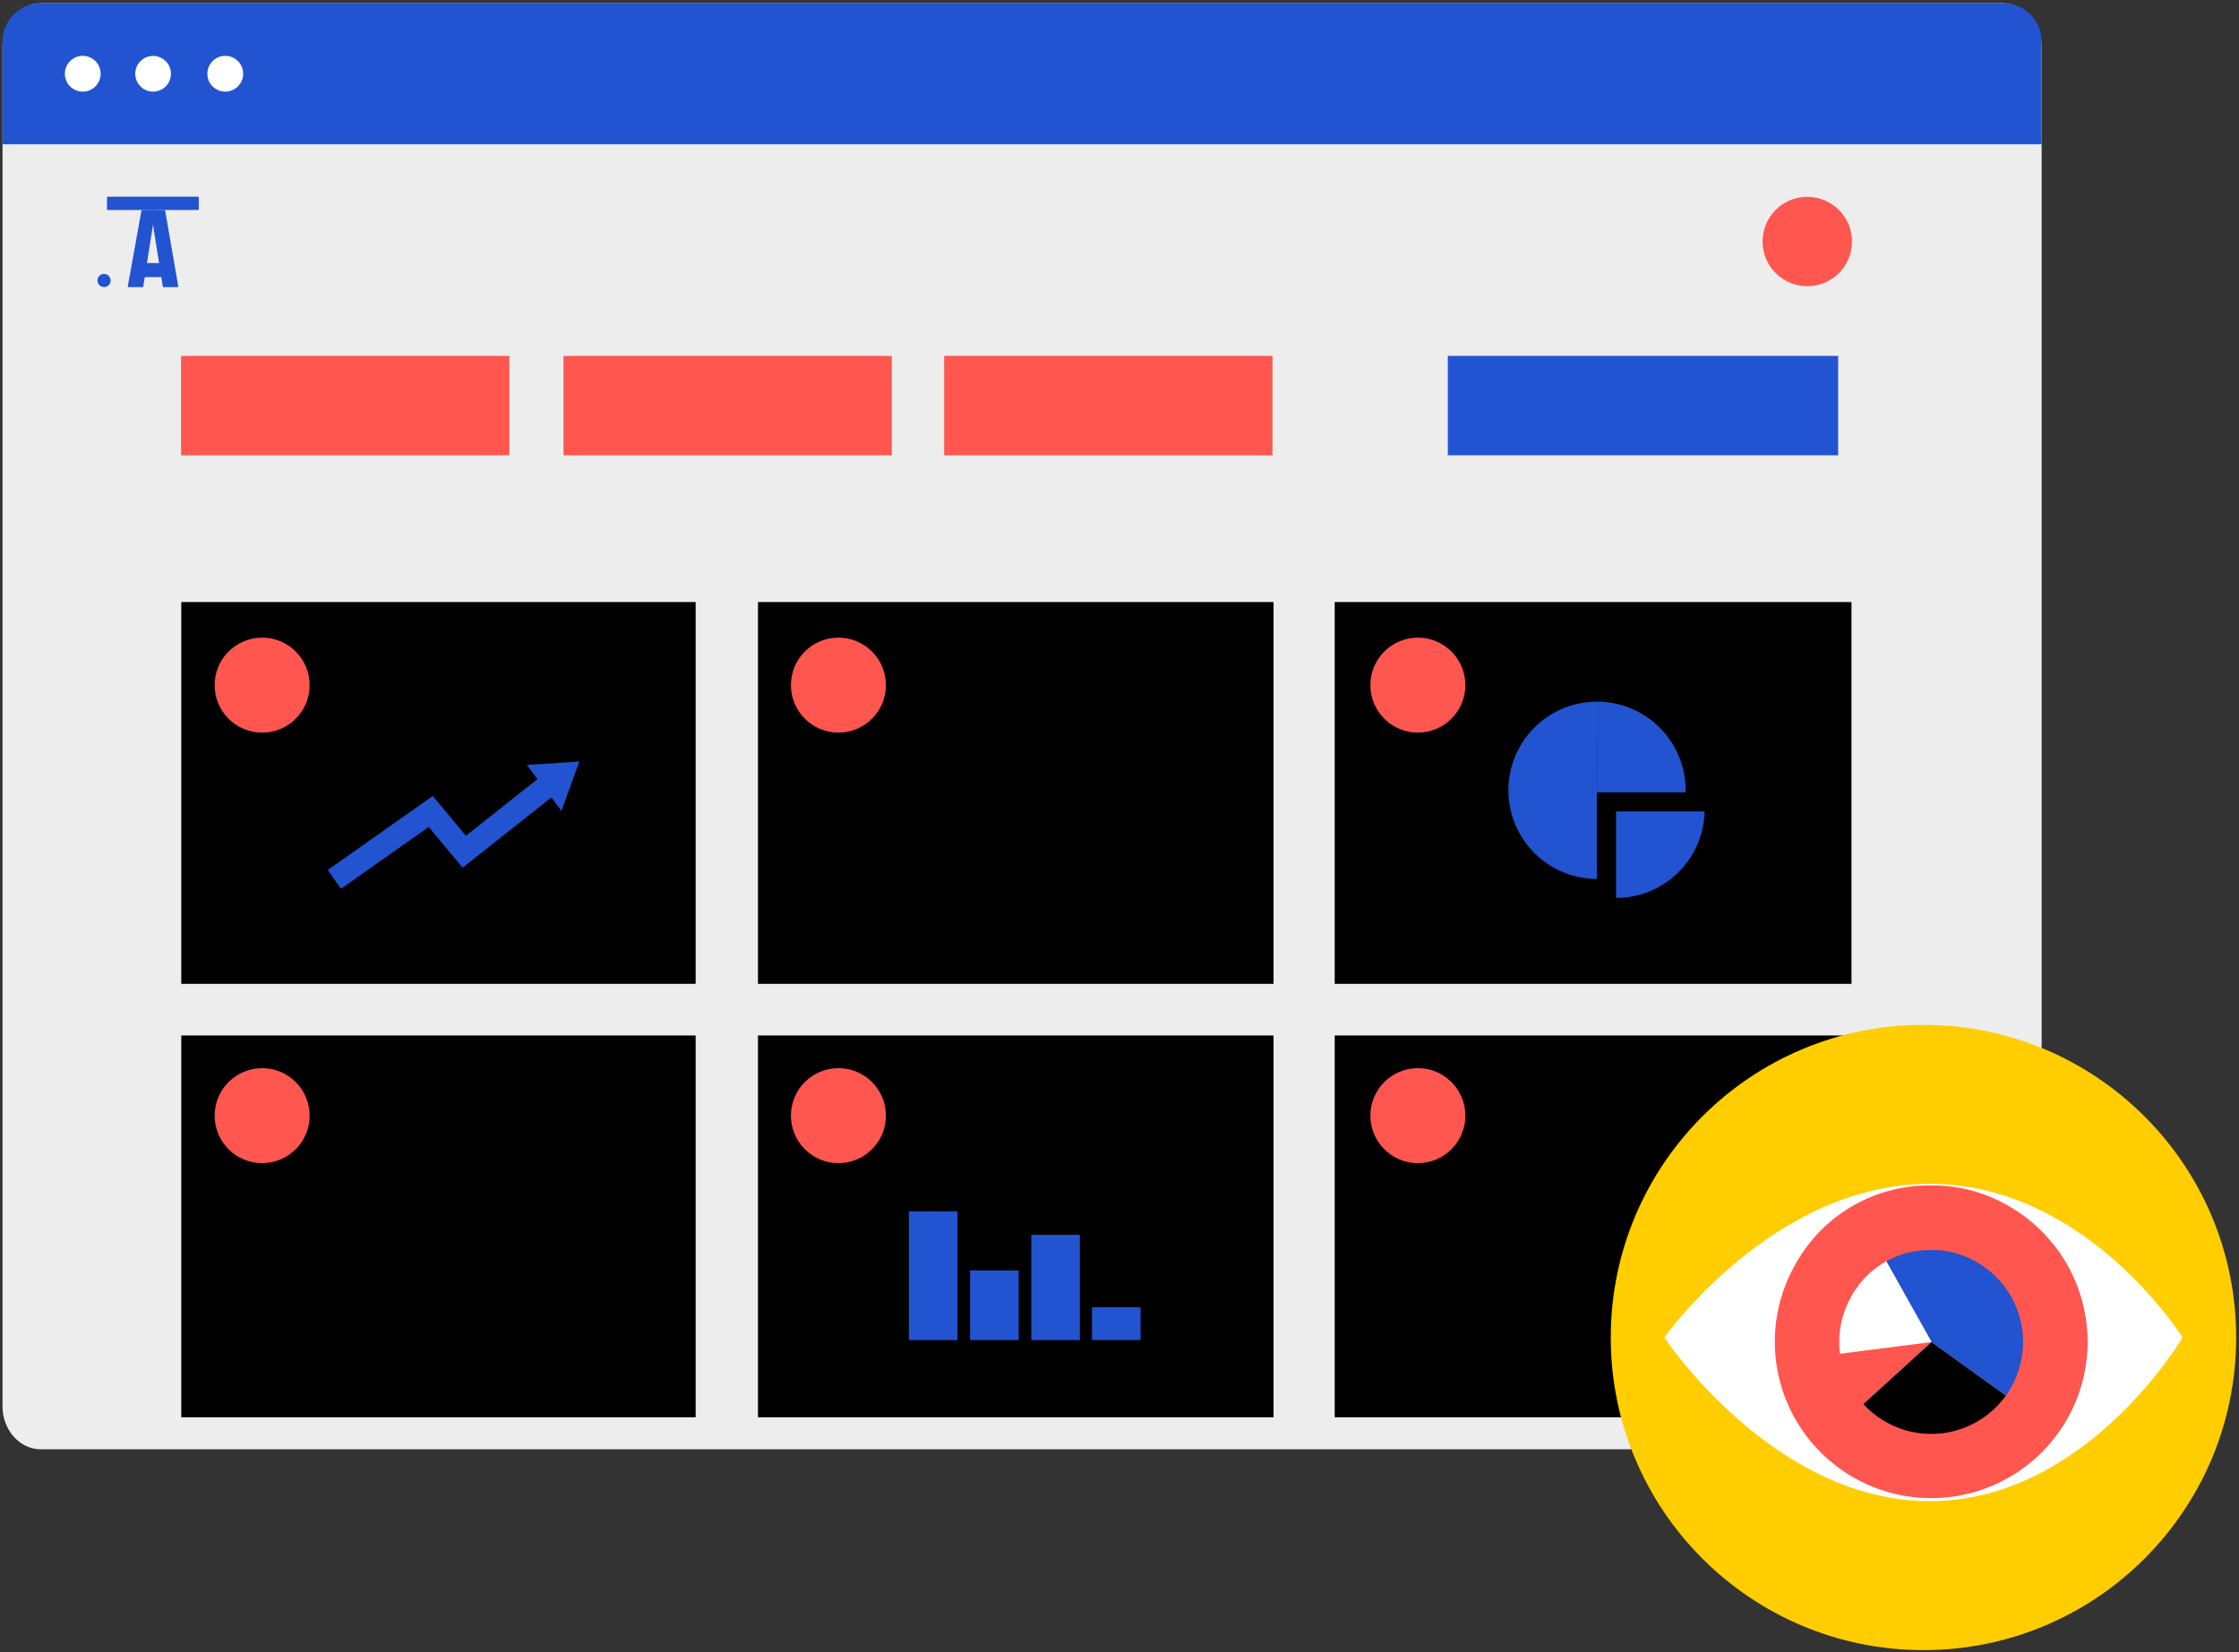
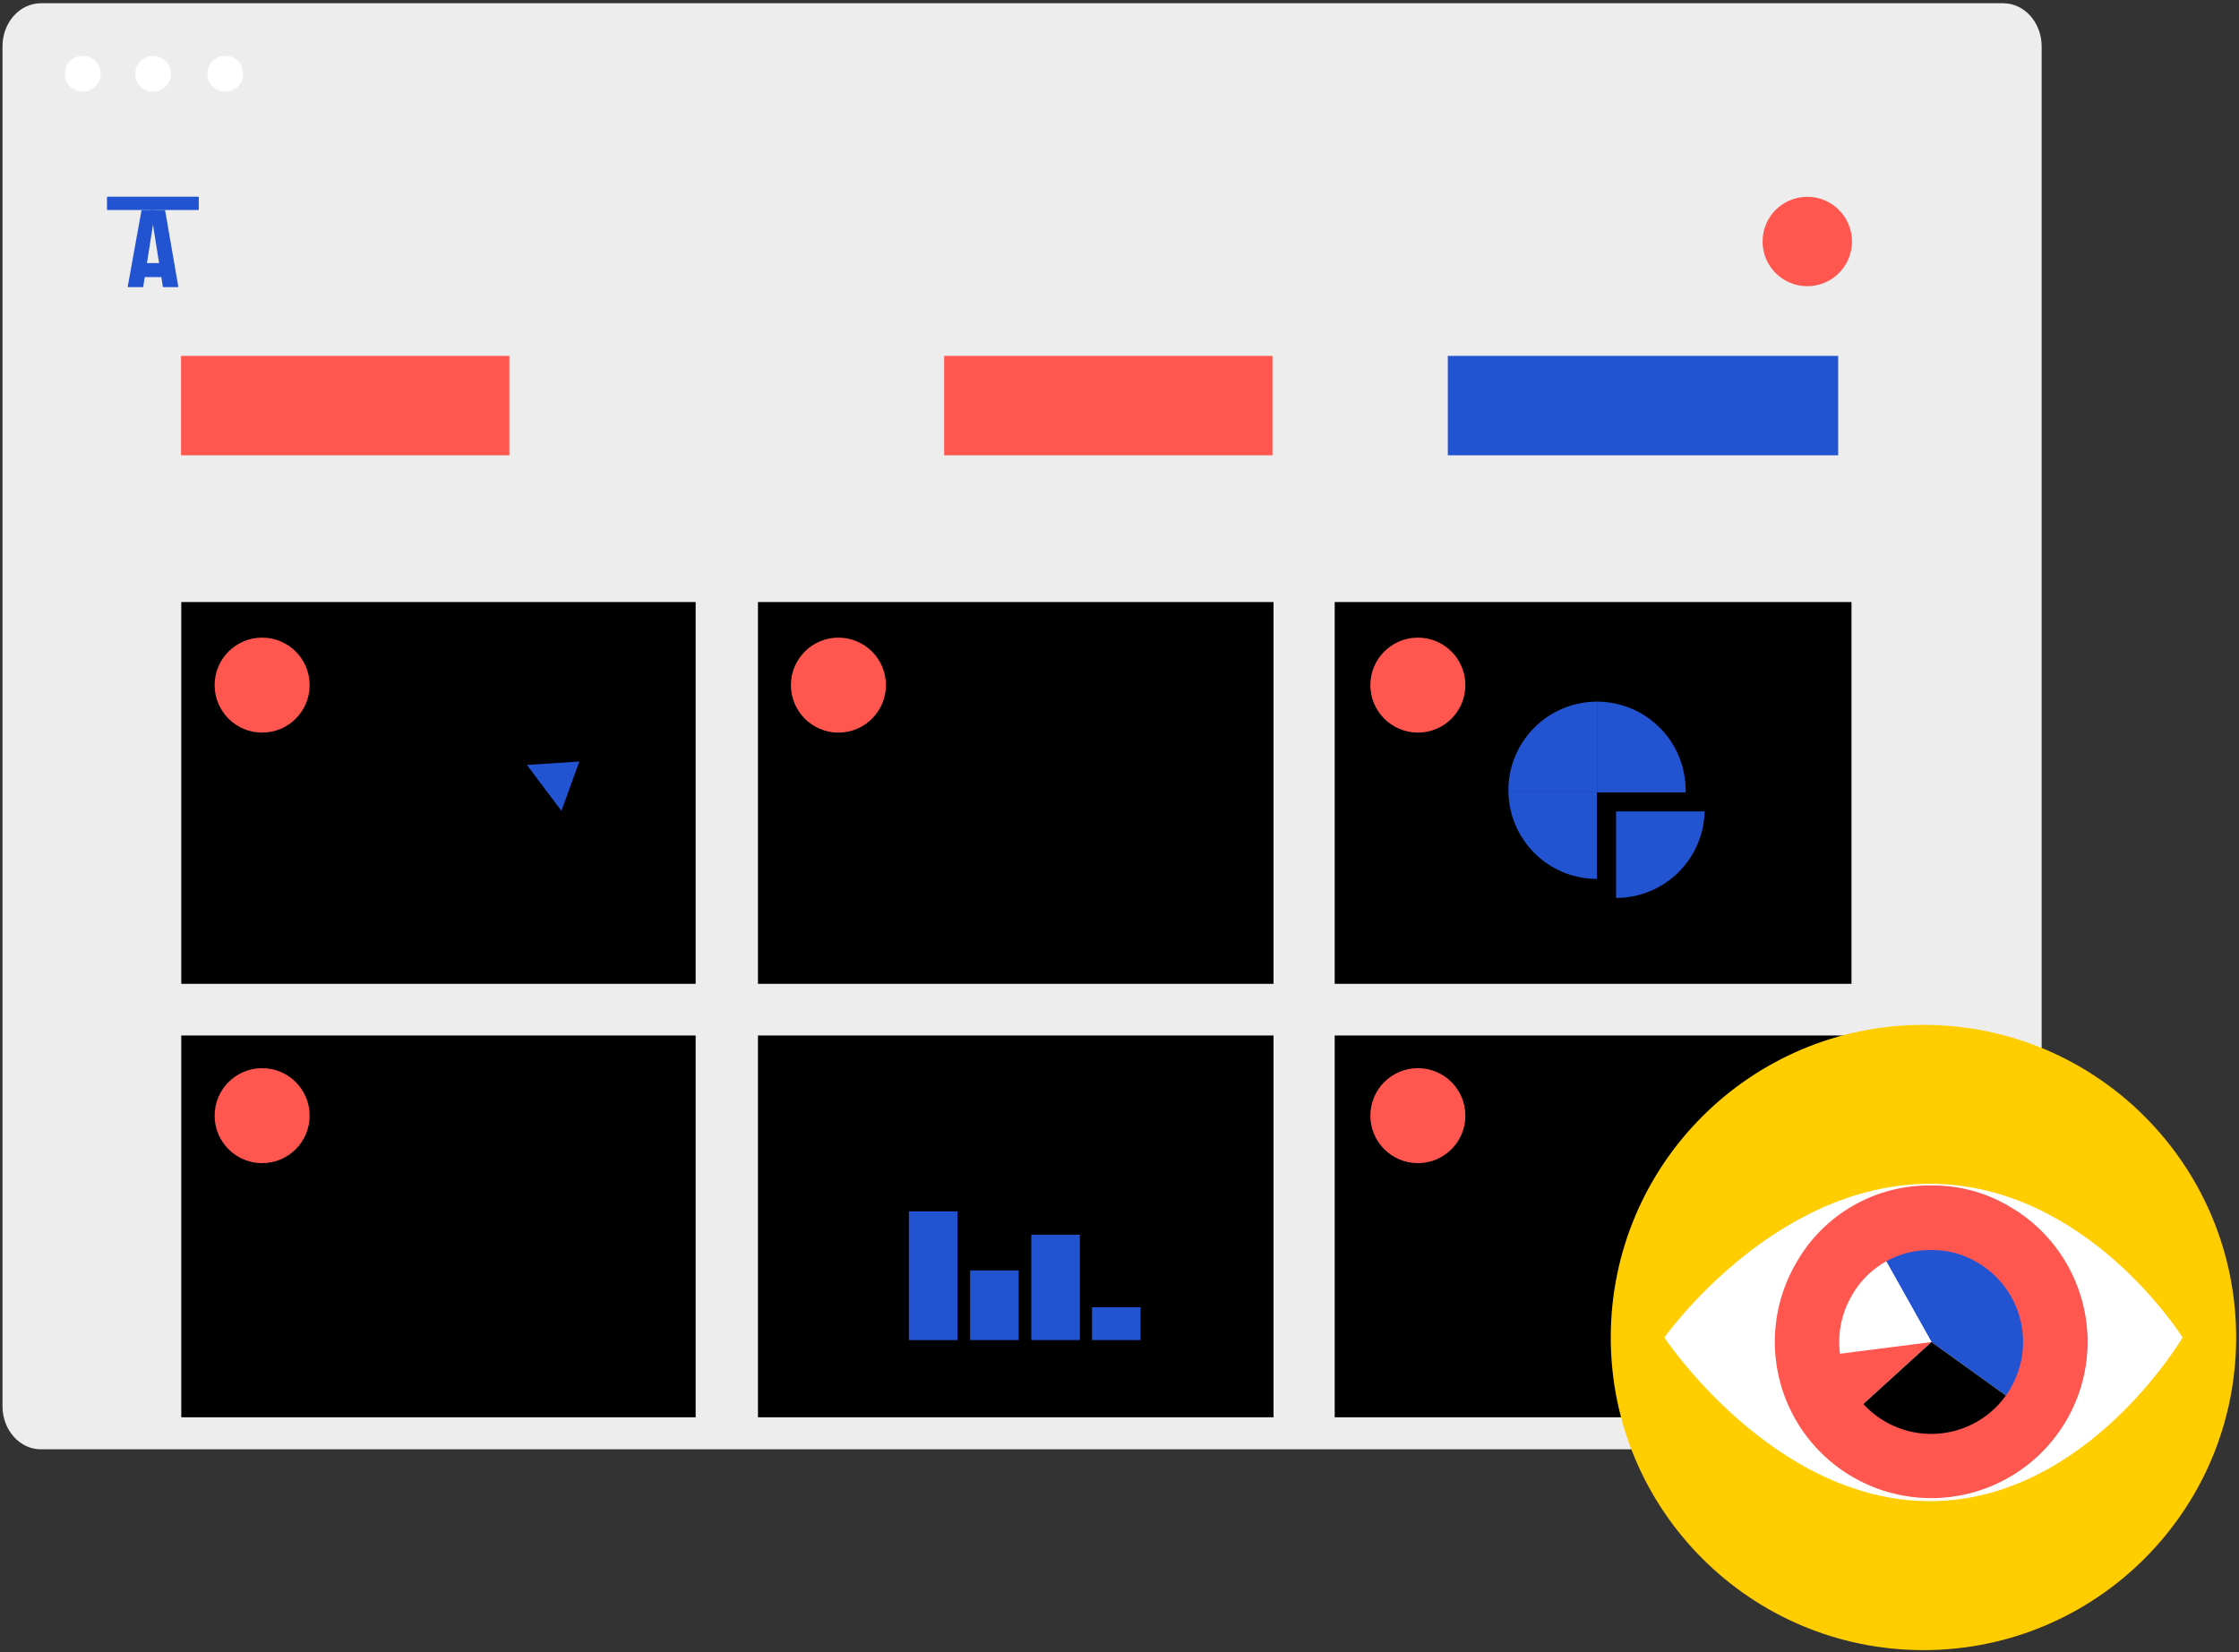
<svg xmlns="http://www.w3.org/2000/svg" width="592" height="437">
  <rect width="100%" height="100%" fill="#333333" stroke="none" />
  <title>ANALYTICS-02</title>
  <g>
    <title>Layer 1</title>
    <g id="ANALYTICS">
      <path id="svg_1" fill="#ededed" d="m539.82,12.26l0,359.63c0,6.3 -4.54,11.4 -10.14,11.4l-518.88,0c-5.6,0 -10.14,-5.1 -10.14,-11.4l0,-359.63c0,-6.3 4.54,-11.4 10.14,-11.4l518.88,0c5.6,0 10.14,5.14 10.14,11.4z" class="cls-1" />
-       <path id="svg_2" fill="#2253d0" d="m539.82,11l0,27.16l-539.16,0l0,-27.16a10.14,10.14 0 0 1 10.14,-10.14l518.88,0a10.14,10.14 0 0 1 10.14,10.14z" class="cls-2" />
      <path id="svg_3" fill="#fff" d="m17.15,19.51a4.73,4.73 0 1 1 4.72,4.72a4.72,4.72 0 0 1 -4.72,-4.72z" class="cls-3" />
      <path id="svg_4" fill="#fff" d="m35.76,19.51a4.72,4.72 0 1 1 4.72,4.72a4.72,4.72 0 0 1 -4.72,-4.72z" class="cls-3" />
      <path id="svg_5" fill="#fff" d="m54.83,19.51a4.73,4.73 0 1 1 4.73,4.72a4.72,4.72 0 0 1 -4.73,-4.72z" class="cls-3" />
      <circle id="svg_6" fill="#ff574f" r="11.82" cy="63.87" cx="477.85" class="cls-4" />
      <rect id="svg_7" fill="#2253d0" height="3.71" width="8.95" y="69.57" x="35.96" class="cls-2" />
-       <circle id="svg_8" fill="#2253d0" r="1.74" cy="74.18" cx="27.51" class="cls-2" />
      <rect id="svg_9" fill="#2253d0" rx="0.15" height="3.51" width="24.27" y="52.02" x="28.29" class="cls-2" />
      <path id="svg_10" fill="#2253d0" d="m37.43,55.53l-3.65,20.24c0,0.12 0,0.17 0.13,0.17l3.82,0a0.15,0.15 0 0 0 0.14,-0.09l3.19,-20.32l-3.63,0z" class="cls-2" />
      <path id="svg_11" fill="#2253d0" d="m43.05,75.77c0,0.12 0.08,0.17 0.17,0.17l3.78,0c0.12,0 0.16,-0.05 0.14,-0.17l-3.5,-20.24l-3.81,0l3.22,20.24z" class="cls-2" />
      <rect id="svg_12" fill="#ff574f" height="26.29" width="86.81" y="94.12" x="47.87" class="cls-4" />
-       <rect id="svg_13" fill="#ff574f" height="26.29" width="86.81" y="94.12" x="148.99" class="cls-4" />
      <rect id="svg_14" fill="#ff574f" height="26.29" width="86.81" y="94.12" x="249.64" class="cls-4" />
      <rect id="svg_15" fill="#2253d0" height="26.29" width="103.21" y="94.12" x="382.81" class="cls-2" />
      <rect id="svg_16" height="100.97" width="136" y="159.22" x="47.93" />
      <rect id="svg_17" height="100.97" width="136.32" y="159.22" x="200.41" />
      <rect id="svg_18" height="100.97" width="136.64" y="159.22" x="352.9" />
      <rect id="svg_19" height="100.97" width="136" y="273.85" x="47.93" />
      <rect id="svg_20" height="100.97" width="136.32" y="273.85" x="200.41" />
      <rect id="svg_21" height="100.97" width="136.64" y="273.85" x="352.9" />
      <circle id="svg_22" fill="#ff574f" r="12.56" cy="181.19" cx="69.31" class="cls-4" />
      <circle id="svg_23" fill="#ff574f" r="12.56" cy="181.19" cx="221.68" class="cls-4" />
      <circle id="svg_24" fill="#ff574f" r="12.56" cy="181.19" cx="374.89" class="cls-4" />
      <circle id="svg_25" fill="#ff574f" r="12.56" cy="295.05" cx="69.31" class="cls-4" />
-       <circle id="svg_26" fill="#ff574f" r="12.56" cy="295.05" cx="221.68" class="cls-4" />
      <circle id="svg_27" fill="#ff574f" r="12.56" cy="295.05" cx="374.89" class="cls-4" />
    </g>
    <g data-name="Layer 16" id="Layer_16">
-       <polygon id="svg_28" fill="#2253d0" points="90.16,235.05 86.66,230.08 114.43,210.51 123.19,221.02 145.43,203.42 149.21,208.19 122.32,229.47 113.35,218.71 90.16,235.05 " class="cls-2" />
      <polygon id="svg_29" fill="#2253d0" points="153.19,201.38 139.31,202.3 148.44,214.45 153.19,201.38 139.31,202.3 148.44,214.45 153.19,201.38 " class="cls-2" />
      <rect id="svg_30" fill="#2253d0" height="34.05" width="12.84" y="320.36" x="240.31" class="cls-2" />
      <rect id="svg_31" fill="#2253d0" height="18.42" width="12.84" y="335.98" x="256.5" class="cls-2" />
      <rect id="svg_32" fill="#2253d0" height="8.68" width="12.84" y="345.72" x="288.73" class="cls-2" />
      <rect id="svg_33" fill="#2253d0" height="27.84" width="12.84" y="326.56" x="272.68" class="cls-2" />
      <path id="svg_34" fill="#2253d0" d="m398.84,209.56a23.43,23.43 0 0 0 23.42,22.89l0,-22.89l-23.42,0z" class="cls-2" />
      <path id="svg_35" d="m445.69,209.56l-23.43,0l0,22.89a23.44,23.44 0 0 0 23.43,-22.89z" />
      <path id="svg_36" fill="#2253d0" d="m450.71,214.59l-23.42,0l0,22.88a23.42,23.42 0 0 0 23.42,-22.88z" class="cls-2" />
      <path id="svg_37" fill="#2253d0" d="m422.26,185.56a23.45,23.45 0 0 0 -23.44,23.44c0,0.18 0,0.37 0,0.55l23.42,0l0.02,-23.99z" class="cls-2" />
      <path id="svg_38" fill="#2253d0" d="m445.69,209.56c0,-0.18 0,-0.37 0,-0.55a23.45,23.45 0 0 0 -23.45,-23.45l0,24l23.45,0z" class="cls-2" />
    </g>
    <g data-name="Layer 10" id="Layer_10">
      <circle id="svg_39" fill="#ffcd00" r="82.68" cy="353.72" cx="508.57" class="cls-5" />
      <path id="svg_40" fill="#fff" d="m577.08,353.72s-25.35,43.28 -66.86,43.28s-70.16,-43.27 -70.16,-43.27s28.65,-40.65 70.16,-40.65s66.86,40.64 66.86,40.64z" class="cls-3" />
      <path id="svg_41" fill="#2253d0" d="m510.69,354.92l-20.09,-35.84a41.1,41.1 0 0 1 55.93,15.75a40.59,40.59 0 0 1 -2.48,44.08l-33.36,-23.99z" class="cls-2" />
      <path id="svg_42" fill="#fff" d="m510.69,354.92l-40.75,5.21c-2.19,-17.13 5.59,-32.6 20.66,-41.05l20.09,35.84z" class="cls-3" />
      <path id="svg_43" fill="#ff574f" d="m510.69,354.92l-30.4,27.64a40.2,40.2 0 0 1 -10.35,-22.43l40.75,-5.21z" class="cls-4" />
      <path id="svg_44" d="m510.69,354.92l33.36,24a41.09,41.09 0 0 1 -57.35,9.37a36.66,36.66 0 0 1 -6.41,-5.72l30.4,-27.65z" />
      <path id="svg_45" fill="#ff574f" d="m531.29,319.06a39.56,39.56 0 0 0 -20.67,-5.54a40.33,40.33 0 0 0 -35.81,20.67a41.34,41.34 0 1 0 56.48,-15.13zm0.38,48a24.31,24.31 0 0 1 -42.11,-24.31a23.7,23.7 0 0 1 21.06,-12.16a23.18,23.18 0 0 1 12.15,3.26a24.3,24.3 0 0 1 8.9,33.15l0,0.06z" class="cls-4" />
    </g>
  </g>
</svg>